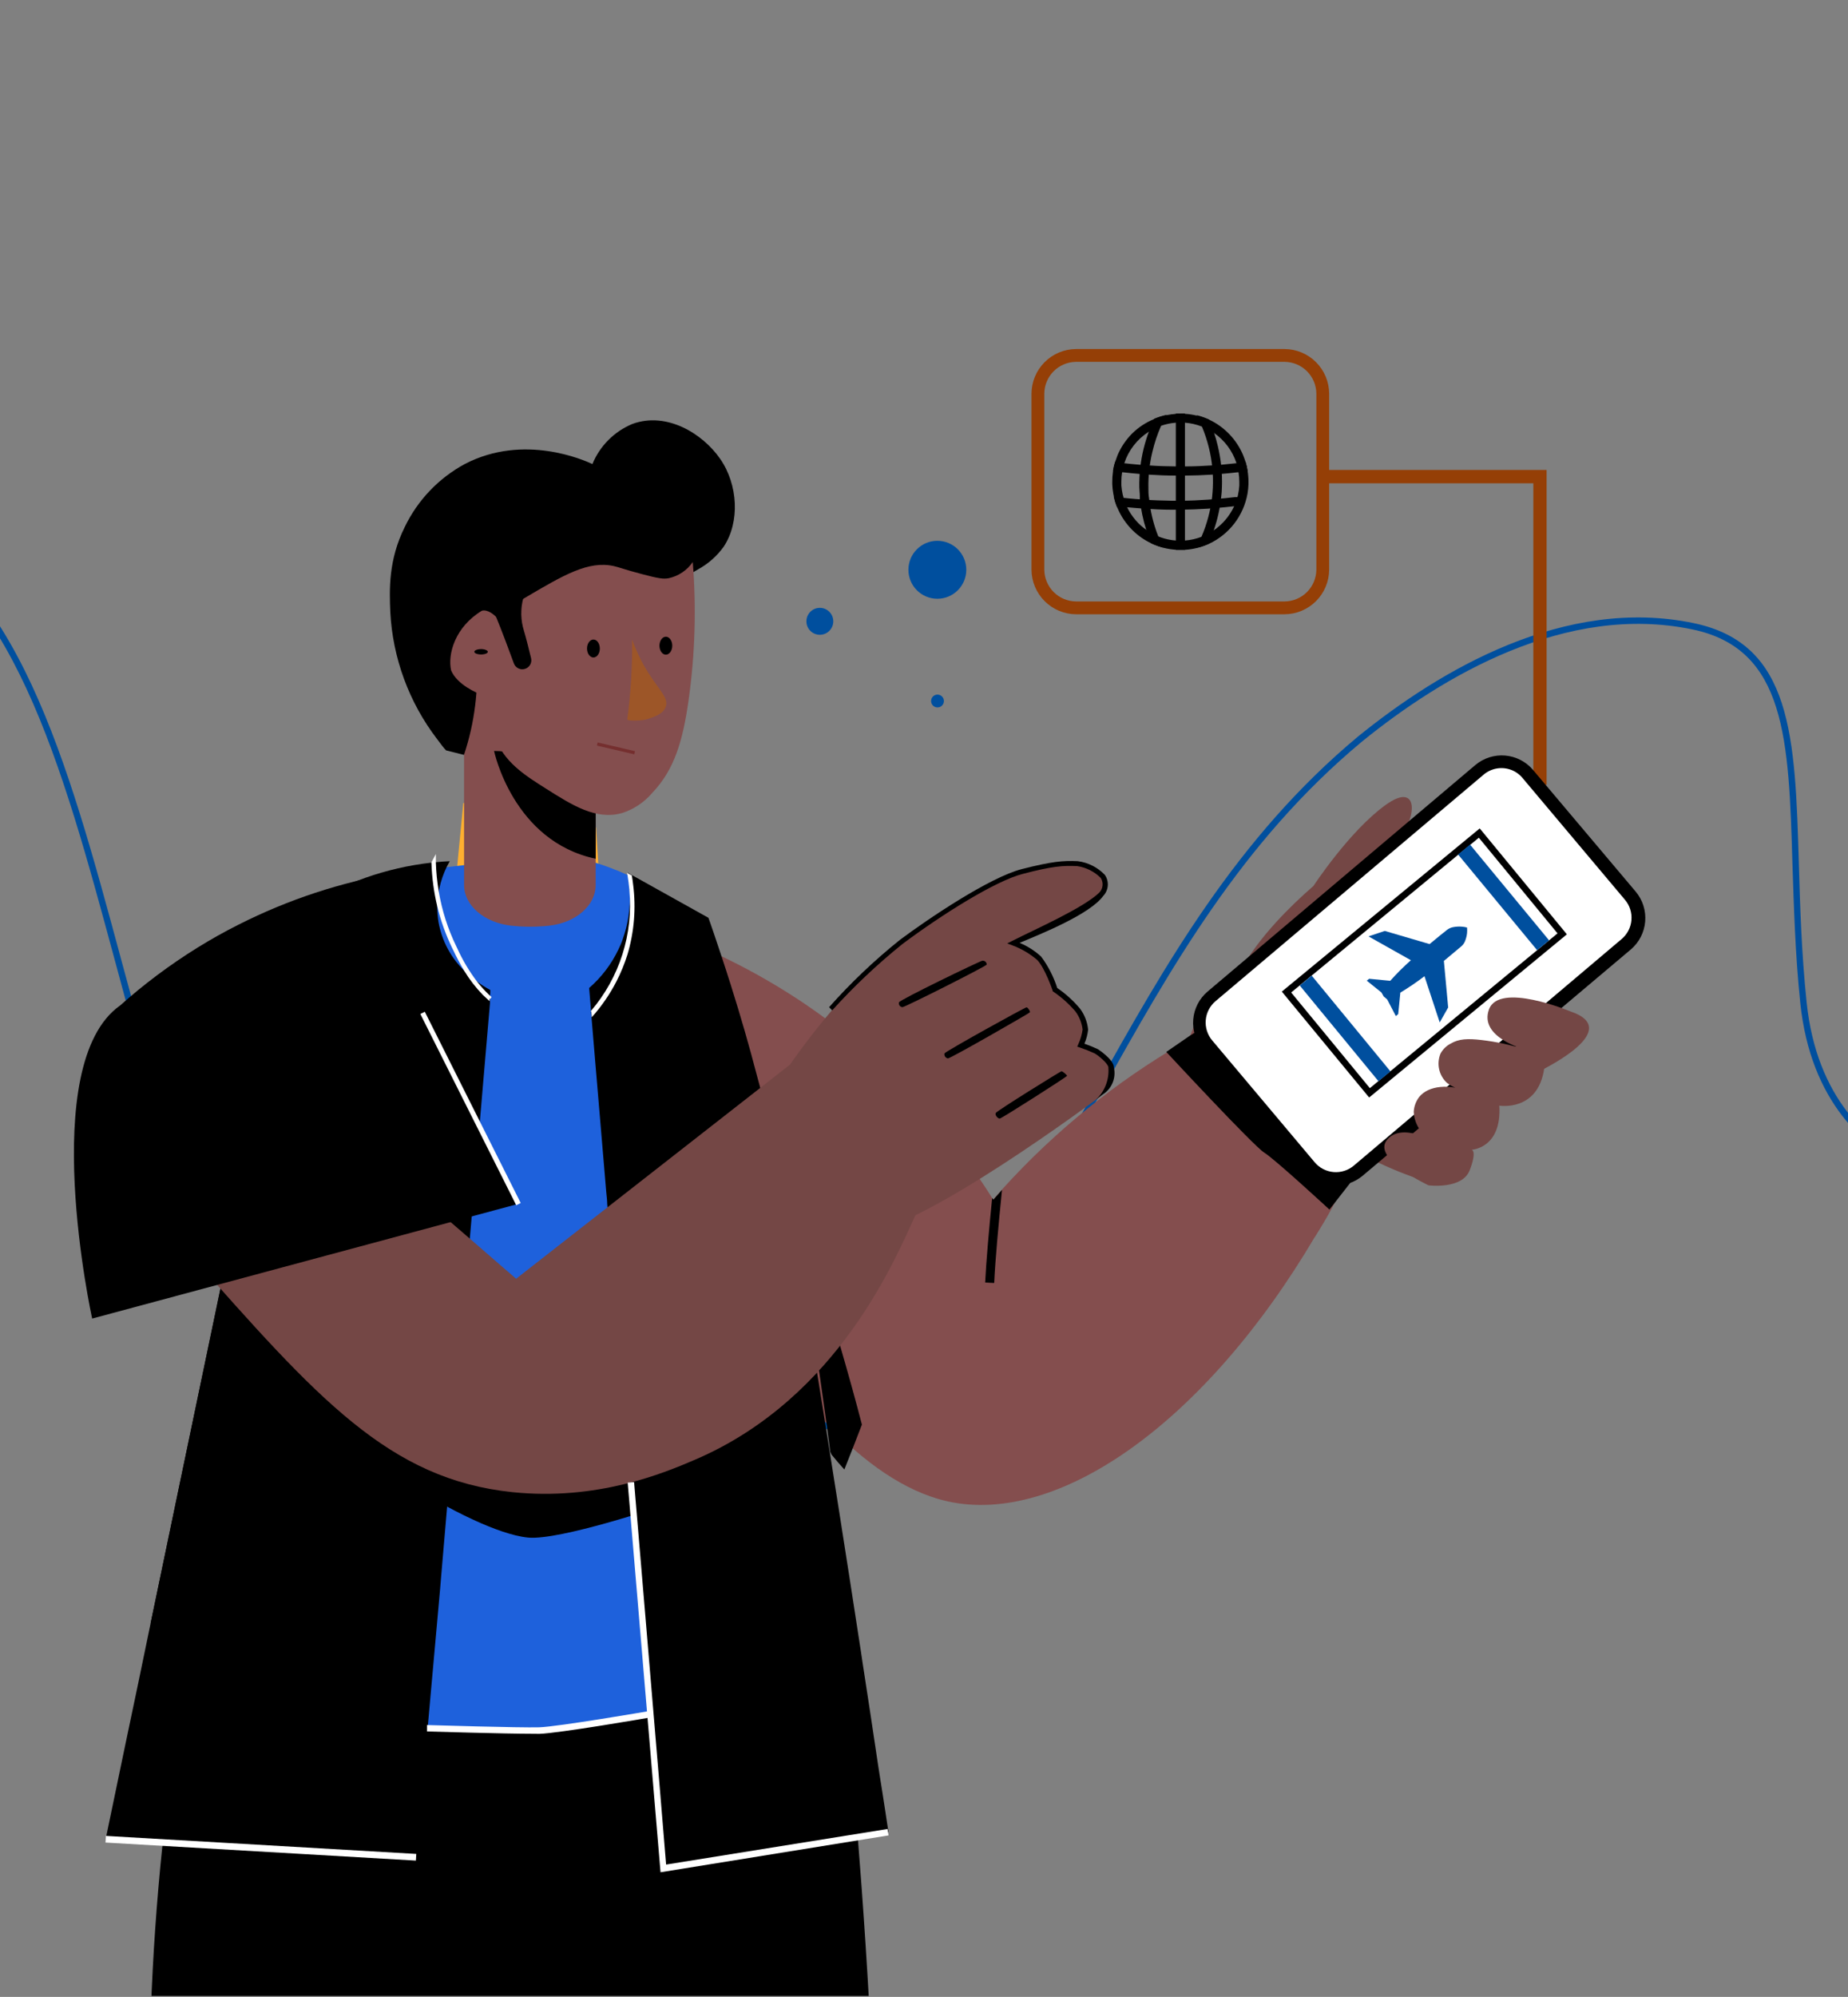
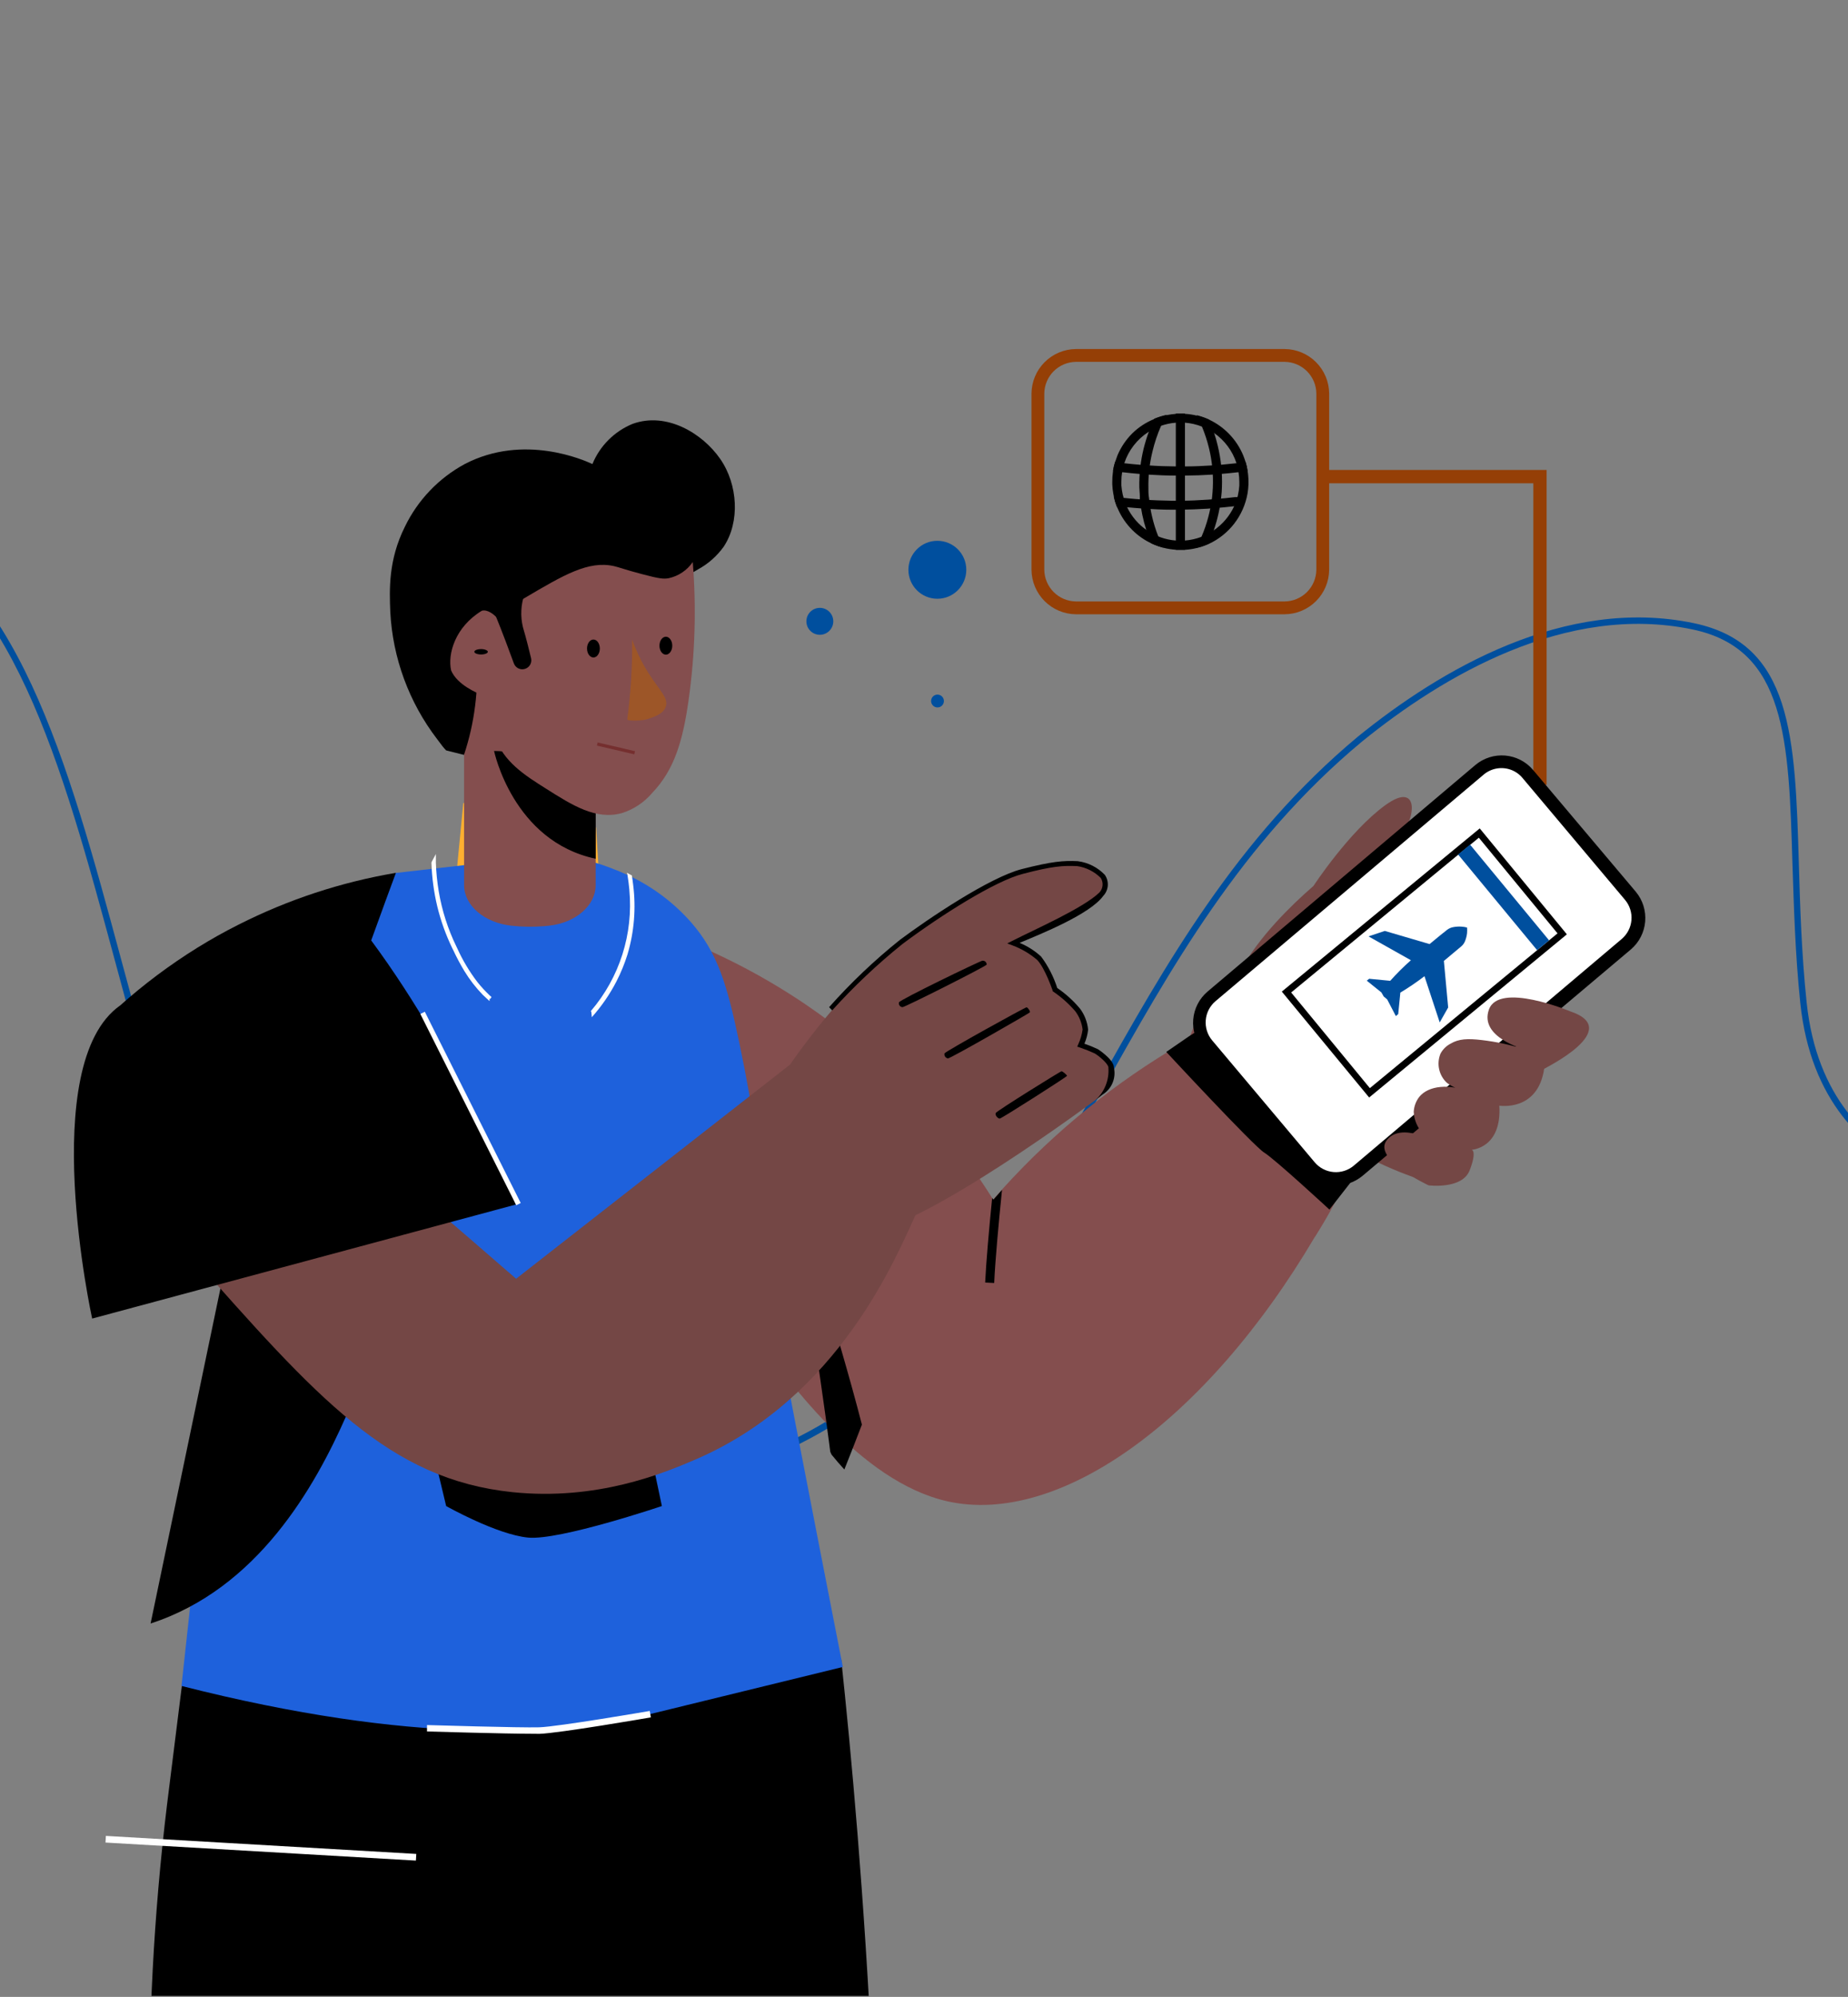
<svg xmlns="http://www.w3.org/2000/svg" width="638" height="689" viewBox="0 0 638 689" fill="none">
  <rect x="0" y="0" width="638" height="689" fill="#808080" stroke="none" />
  <g clip-path="url(#clip0_7165_7196)">
    <path d="M187.952 517.429C89.827 517.429 64.362 423.035 39.715 331.605C21.323 263.602 4.059 199.271 -42.694 180.887C-75.52 167.968 -103.063 167.813 -124.748 180.401C-160.559 201.173 -168.075 250.174 -168.141 250.682L-170.352 250.35C-170.352 249.842 -162.615 199.802 -125.898 178.498C-103.594 165.535 -75.321 165.645 -41.898 178.83C5.805 197.612 23.312 262.495 41.837 331.074C66.617 422.791 92.281 517.739 191.909 515.106C301.794 512.275 338.953 445.931 378.278 375.738C402.13 333.131 426.91 289.064 468.755 254.2C497.138 231.171 540.287 205.686 584.807 215.022C618.783 222.145 619.734 254.045 621.038 298.2C621.458 312.602 621.944 328.906 623.713 345.807C627.183 379.1 645.332 394.475 659.921 401.466C683.485 412.792 710.564 409.231 725.131 399.873L726.325 401.731C711.249 411.421 683.264 415.137 658.97 403.457C643.873 396.201 625.105 380.339 621.524 346.05C619.756 329.061 619.314 312.69 618.827 298.267C617.545 255.129 616.617 223.959 584.365 217.19C540.707 208.031 498.155 233.184 470.17 255.903C428.545 290.502 403.965 334.392 380.201 376.822C340.567 447.612 303.098 514.509 191.975 517.363L187.952 517.429Z" fill="#004F9E" />
    <path d="M533.946 270.791H529.37V166.751H455.406V162.15H533.946V270.791Z" fill="#953F06" />
    <path d="M443.513 211.946H371.472C367.411 211.918 363.523 210.291 360.649 207.419C357.775 204.547 356.144 200.659 356.109 196.594V135.803C356.138 131.734 357.766 127.84 360.641 124.963C363.516 122.086 367.407 120.457 371.472 120.428H443.513C447.579 120.457 451.47 122.086 454.345 124.963C457.22 127.84 458.848 131.734 458.877 135.803V196.594C458.842 200.659 457.211 204.547 454.337 207.419C451.463 210.291 447.575 211.918 443.513 211.946ZM371.472 124.852C368.579 124.881 365.813 126.044 363.767 128.091C361.721 130.139 360.559 132.907 360.53 135.803V196.594C360.565 199.485 361.73 202.248 363.775 204.291C365.82 206.333 368.583 207.493 371.472 207.522H443.513C446.403 207.493 449.166 206.333 451.211 204.291C453.256 202.248 454.421 199.485 454.456 196.594V135.803C454.427 132.907 453.265 130.139 451.219 128.091C449.173 126.044 446.407 124.881 443.513 124.852H371.472Z" fill="#953F06" />
    <path d="M430.686 162.305C430.533 161.324 430.312 160.356 430.023 159.407C429.773 158.61 429.485 157.814 429.161 157.017C426.891 151.63 422.71 147.273 417.423 144.784H417.202L416.76 144.585C415.607 144.098 414.417 143.706 413.201 143.412C411.889 143.083 410.55 142.875 409.2 142.793C408.67 142.793 408.139 142.793 407.586 142.793H406.039C404.941 142.874 403.848 143.021 402.767 143.235C401.316 143.55 399.895 143.994 398.523 144.563C395.678 145.702 393.086 147.393 390.897 149.54C388.748 151.686 387.03 154.225 385.835 157.017C385.525 157.814 385.238 158.61 384.973 159.407C384.32 161.611 383.992 163.899 384 166.198V167.083C384.04 168.167 384.158 169.246 384.354 170.313L384.553 171.33C384.797 172.461 385.129 173.57 385.547 174.649C385.547 174.892 385.746 175.135 385.835 175.357C387.024 178.159 388.743 180.706 390.897 182.856C392.819 184.781 395.064 186.353 397.529 187.502L398.413 187.9C399.469 188.344 400.555 188.714 401.662 189.006C403.111 189.371 404.592 189.6 406.083 189.692H406.857H407.631C408.183 189.692 408.714 189.692 409.244 189.692C410.556 189.606 411.858 189.406 413.135 189.094C414.39 188.804 415.618 188.404 416.804 187.9L417.313 187.678C420.775 186.076 423.799 183.66 426.128 180.637C428.456 177.613 430.02 174.071 430.686 170.313C430.874 169.246 430.985 168.166 431.018 167.083C431.018 166.795 431.018 166.486 431.018 166.198C431.02 164.893 430.909 163.59 430.686 162.305ZM418.993 183.011C417.68 183.903 416.271 184.645 414.793 185.223C412.962 185.92 411.042 186.352 409.09 186.506C408.559 186.506 408.029 186.506 407.476 186.506C406.923 186.506 406.437 186.506 405.928 186.506C402.37 186.228 398.946 185.022 395.999 183.007C393.051 180.993 390.682 178.241 389.129 175.025C388.617 173.955 388.196 172.846 387.869 171.706C387.869 171.397 387.692 171.065 387.625 170.733C387.385 169.662 387.222 168.575 387.139 167.481C387.139 167.061 387.139 166.618 387.139 166.176C387.138 165.072 387.226 163.969 387.404 162.88C387.563 161.834 387.815 160.805 388.156 159.805C389.625 155.349 392.584 151.536 396.534 149.009C397.861 148.15 399.286 147.452 400.778 146.93C402.448 146.345 404.187 145.98 405.951 145.846C406.459 145.846 406.99 145.846 407.498 145.846C408.006 145.846 408.581 145.846 409.112 145.846C411.097 145.999 413.049 146.446 414.903 147.173C416.39 147.747 417.807 148.489 419.125 149.385C422.764 151.909 425.48 155.552 426.862 159.761C427.188 160.802 427.432 161.867 427.592 162.946C427.77 164.036 427.858 165.138 427.857 166.242C427.857 166.685 427.857 167.127 427.857 167.547C427.792 168.642 427.637 169.73 427.393 170.799C427.393 170.999 427.282 171.198 427.238 171.419C426.933 172.556 426.534 173.666 426.044 174.737C424.481 178.08 422.045 180.939 418.993 183.011Z" fill="black" />
    <path d="M399.878 185.069C400.386 186.374 400.961 187.657 401.58 188.962C400.472 188.67 399.387 188.3 398.331 187.856L397.446 187.458C396.805 185.909 396.231 184.361 395.722 182.79C394.631 179.356 393.891 175.821 393.512 172.238V171.287C393.512 170.225 393.357 169.074 393.335 168.101C393.263 163.632 393.761 159.171 394.816 154.828C395.302 152.873 395.892 150.945 396.584 149.054C397.203 147.328 397.866 145.802 398.485 144.475C399.858 143.906 401.278 143.462 402.73 143.147C402.177 144.165 401.514 145.36 400.829 146.974C399.578 149.829 398.587 152.791 397.866 155.823C396.85 159.977 396.381 164.246 396.474 168.521C396.474 169.583 396.474 170.733 396.673 171.707C397.104 176.29 398.184 180.789 399.878 185.069ZM421.851 168.145C421.851 169.185 421.74 170.225 421.63 171.264C421.222 175.245 420.354 179.165 419.043 182.945C418.513 184.515 417.894 186.064 417.209 187.59L416.7 187.834C415.514 188.338 414.286 188.738 413.031 189.028C413.694 187.745 414.291 186.462 414.821 185.157C416.687 180.799 417.915 176.194 418.469 171.486C418.579 170.446 418.667 169.273 418.712 168.3C418.926 163.696 418.479 159.084 417.385 154.607C416.764 152.054 415.944 149.554 414.932 147.129C414.335 145.647 413.694 144.342 413.141 143.258C414.357 143.552 415.547 143.944 416.7 144.43L417.363 144.718C417.96 146.112 418.579 147.66 419.154 149.386C419.618 150.735 420.038 152.195 420.414 153.81C421.547 158.5 422.03 163.324 421.851 168.145ZM409.096 142.705V189.692C408.565 189.692 408.035 189.692 407.482 189.692C406.93 189.692 406.465 189.692 405.935 189.692V142.683H407.482C408.035 142.639 408.588 142.661 409.096 142.705Z" fill="black" />
    <path d="M429.493 171.043C429.45 172.133 429.34 173.219 429.161 174.295C428.1 174.428 427.061 174.583 426 174.694H425.846C423.922 174.915 421.999 175.114 420.076 175.269L416.915 175.512C413.798 175.711 410.703 175.822 407.587 175.866H404.426C401.309 175.866 398.214 175.711 395.097 175.512L391.914 175.269L389.129 175.025L386.122 174.694H385.504C385.085 173.615 384.753 172.506 384.509 171.375L385.636 171.53L387.847 171.773C389.151 171.928 390.433 172.039 391.737 172.149C393.041 172.26 393.837 172.326 394.876 172.393C398.059 172.614 401.242 172.725 404.403 172.769H407.565C410.748 172.769 413.953 172.614 417.136 172.393L420.297 172.149C422.287 171.973 424.298 171.773 426.288 171.53H427.172L429.493 171.043ZM430.687 162.305C430.687 162.305 430.687 162.438 430.687 162.526L427.592 162.947H427.349C425.426 163.168 423.502 163.367 421.579 163.522L418.418 163.765C415.301 163.964 412.207 164.075 409.09 164.097H405.929C402.834 164.097 399.717 163.964 396.6 163.765L393.439 163.522C391.494 163.367 389.549 163.168 387.626 162.947H387.382L384.266 162.526C384.266 162.526 384.266 162.372 384.266 162.305C384.437 161.326 384.665 160.359 384.951 159.407L387.161 159.695L388.134 159.828C389.836 160.027 391.56 160.204 393.262 160.336L396.401 160.58C399.585 160.801 402.768 160.912 405.929 160.934H409.09C412.295 160.934 415.478 160.779 418.661 160.58L421.822 160.336L426.84 159.828L427.813 159.695L430.023 159.407C430.312 160.356 430.534 161.325 430.687 162.305Z" fill="black" />
    <path d="M323.609 206.593C329.127 206.593 333.6 202.116 333.6 196.594C333.6 191.071 329.127 186.595 323.609 186.595C318.091 186.595 313.617 191.071 313.617 196.594C313.617 202.116 318.091 206.593 323.609 206.593Z" fill="#004F9E" />
    <path d="M283.041 219.025C285.604 219.025 287.683 216.945 287.683 214.38C287.683 211.814 285.604 209.734 283.041 209.734C280.477 209.734 278.398 211.814 278.398 214.38C278.398 216.945 280.477 219.025 283.041 219.025Z" fill="#004F9E" />
    <path d="M325.871 241.877C325.871 242.315 325.741 242.742 325.499 243.106C325.256 243.47 324.91 243.754 324.506 243.921C324.103 244.088 323.658 244.132 323.229 244.047C322.801 243.962 322.407 243.751 322.097 243.442C321.788 243.132 321.578 242.738 321.492 242.309C321.407 241.88 321.451 241.435 321.618 241.031C321.786 240.626 322.069 240.281 322.432 240.038C322.796 239.795 323.223 239.665 323.66 239.665C324.247 239.665 324.809 239.898 325.224 240.313C325.638 240.728 325.871 241.291 325.871 241.877ZM-89.398 287.825C-89.398 289.929 -90.022 291.986 -91.19 293.736C-92.358 295.486 -94.019 296.85 -95.962 297.655C-97.904 298.461 -100.042 298.671 -102.105 298.261C-104.167 297.85 -106.062 296.837 -107.549 295.349C-109.036 293.861 -110.049 291.965 -110.459 289.9C-110.869 287.836 -110.659 285.697 -109.854 283.753C-109.049 281.808 -107.686 280.146 -105.938 278.977C-104.189 277.808 -102.133 277.184 -100.03 277.184C-97.21 277.184 -94.506 278.305 -92.512 280.301C-90.518 282.296 -89.398 285.003 -89.398 287.825ZM-148.463 310.677C-148.463 311.957 -148.841 313.209 -149.55 314.276C-150.258 315.342 -151.265 316.176 -152.445 316.672C-153.625 317.168 -154.925 317.304 -156.182 317.064C-157.439 316.823 -158.597 316.217 -159.511 315.32C-160.425 314.424 -161.054 313.278 -161.319 312.025C-161.585 310.772 -161.475 309.469 -161.003 308.278C-160.532 307.088 -159.72 306.063 -158.668 305.333C-157.617 304.602 -156.374 304.199 -155.095 304.173C-154.23 304.155 -153.371 304.31 -152.567 304.629C-151.763 304.948 -151.031 305.424 -150.413 306.03C-149.796 306.636 -149.305 307.359 -148.97 308.157C-148.635 308.955 -148.463 309.811 -148.463 310.677Z" fill="#004F9E" />
    <mask id="mask0_7165_7196" style="mask-type:luminance" maskUnits="userSpaceOnUse" x="-78" y="88" width="763" height="601">
      <path d="M684.944 88.219H-77.664V688.986H684.944V88.219Z" fill="white" />
    </mask>
    <g mask="url(#mask0_7165_7196)">
      <path d="M471.155 390.095C469.333 396.025 467.118 401.826 464.524 407.461C461.164 414.097 457.671 420.476 454.046 426.596C416.113 490.883 365.249 526.654 326.963 517.982C296.922 511.169 271.7 476.26 256.447 455.134C241.232 434.098 229.417 410.799 221.432 386.091C219.885 363.261 218.345 340.402 216.812 317.513C237.595 323.717 257.365 332.913 275.502 344.811C302.446 362.599 325.282 385.943 342.481 413.279L342.658 413.544L342.923 413.854C343.895 412.726 344.89 411.642 345.885 410.491C346.04 410.314 346.194 410.16 346.327 409.983C364.246 390.269 385.075 373.416 408.089 360.009L410.3 358.704L410.454 358.593H411.405C420.404 357.821 429.469 358.66 438.174 361.071C446.327 363.284 453.806 367.479 459.948 373.282C460.368 373.68 460.766 374.079 461.164 374.499C461.562 374.919 462.291 375.694 462.822 376.335C466.36 380.415 469.178 385.068 471.155 390.095Z" fill="#844E4E" />
      <path d="M345.931 410.558C344.759 422.084 343.588 434.892 343.234 442.679L340.117 442.524C340.449 435.379 341.466 424.053 342.527 413.345L342.704 413.611L342.969 413.921C343.941 412.792 344.936 411.664 345.931 410.558Z" fill="black" />
      <path d="M159.954 277.074C166.545 277.224 173.118 277.823 179.628 278.866C188.529 280.271 197.283 282.492 205.778 285.502C206.286 293.798 206.817 302.094 207.325 310.367L157.633 301.054L159.954 277.074Z" fill="#FFAF30" />
      <path d="M290.385 572.203C293.811 604.324 298.431 654.054 301.283 714.868C303.737 767.54 302.808 807.36 302.543 825.102C301.548 888.769 299.537 1009.33 295.094 1258.69C260.054 1272.82 221.009 1273.37 185.584 1260.24C187.109 1188.19 188.303 1081.98 185.584 963.364C183.565 874.876 179.881 789.279 174.532 706.572C172.483 775.888 170.435 845.159 168.386 914.386C165.012 1029.15 161.652 1143.92 158.306 1258.69C120.498 1265.48 81.74 1264.95 44.133 1257.12C46.012 1178.99 46.83 1115.54 47.25 1072.93C48.333 961.13 51.538 849.347 51.671 737.543C51.043 699.106 53.052 660.67 57.683 622.508L62.834 581.295L290.385 572.203Z" fill="black" />
      <path d="M62.656 581.715C142.677 602.045 192.436 598.838 223.538 591.648L290.981 575.167C290.981 575.167 286.737 553.399 282.139 529.883C275.684 496.59 272.435 479.954 271.396 474.18C262.554 424.605 265.892 410.513 255.193 359.588C251.015 339.679 247.721 328.618 238.459 318.088C232.406 311.263 225.008 305.764 216.73 301.939C209.212 298.474 201.253 296.062 193.077 294.771L150.9 299.571L136.421 301.231L99.815 362.42L83.634 389.696C76.605 453.717 69.612 517.724 62.656 581.715Z" fill="#1E61DC" />
      <path d="M160.219 228.958V305.39C160.219 312.381 167.116 318.331 176.444 319.393C180.283 319.826 184.156 319.878 188.005 319.548L189.619 319.393C198.881 318.353 205.645 312.358 205.645 305.434V228.958H160.219Z" fill="#844E4E" />
      <path d="M170.572 259.111C170.572 259.111 177.049 290.259 205.653 296.298V272.274C194.667 265.062 180.895 259.111 170.572 259.111ZM218.651 202.611C226.541 202.711 234.297 200.571 241.021 196.439C244.519 194.527 247.541 191.85 249.863 188.608C255.5 180.069 254.793 167.216 248.648 158.345C242.502 149.474 230.101 142.019 218.408 146.245C215.291 147.521 212.459 149.405 210.076 151.786C207.693 154.167 205.806 156.998 204.526 160.115C201.785 158.832 180.895 149.452 160.448 160.115C151.458 164.975 144.227 172.545 139.779 181.75C134.01 193.276 134.452 203.629 134.739 211.084C135.563 227.048 141.214 242.385 150.943 255.063C152.18 256.722 153.153 258.049 154.015 258.912L160.183 260.46C162.026 254.947 163.314 249.263 164.029 243.493C165.532 231.724 163.741 226.769 164.78 222.455C166.46 214.978 177.469 206.483 218.651 202.611Z" fill="black" />
      <path d="M239.167 193.917C240.435 209.754 239.961 225.681 237.752 241.413C235.785 255.439 232.889 265.526 225.196 273.557C222.433 276.83 218.8 279.254 214.718 280.547C205.766 283.025 197.631 277.893 188.546 272.141C181.03 267.407 173.801 262.85 170.729 254.001C169.795 250.165 169.379 246.222 169.491 242.276C168.85 226.171 166.86 214.358 174.575 210.597C175.791 210 177.36 208.54 181.03 206.394C194.603 198.386 203.135 193.342 211.977 195.333C213.922 195.776 215.205 196.395 221.748 198.121C227.517 199.647 229.065 199.824 230.833 199.514C234.224 198.785 237.207 196.782 239.167 193.917Z" fill="#844E4E" />
      <path d="M177.226 226.392C176.187 216.681 169.975 209.712 166.35 210.73C157.132 216.305 154.479 225.662 155.739 231.303C157.795 236.259 164.736 239.179 166.217 239.666C166.983 240.105 167.837 240.366 168.717 240.431C169.597 240.496 170.48 240.363 171.301 240.042C173.357 239.024 175.236 230.95 177.226 226.392Z" fill="#844E4E" />
      <path d="M227.672 222.787C227.672 224.49 228.667 225.884 229.882 225.884C231.098 225.884 232.093 224.49 232.093 222.787C232.093 221.083 231.098 219.689 229.882 219.689C228.667 219.689 227.672 221.083 227.672 222.787Z" fill="black" />
      <path d="M204.875 226.857C206.095 226.857 207.085 225.47 207.085 223.76C207.085 222.049 206.095 220.663 204.875 220.663C203.654 220.663 202.664 222.049 202.664 223.76C202.664 225.47 203.654 226.857 204.875 226.857Z" fill="black" />
      <path d="M177.979 201.129C178.469 201.119 178.955 201.225 179.396 201.438C179.838 201.652 180.223 201.966 180.52 202.356C180.817 202.746 181.018 203.201 181.107 203.684C181.195 204.166 181.169 204.663 181.03 205.133C179.807 208.749 179.631 212.637 180.521 216.349C181.759 220.552 182.732 224.578 183.351 227.122C183.527 227.878 183.414 228.672 183.033 229.348C182.653 230.024 182.032 230.532 181.295 230.772C180.53 231.028 179.695 230.975 178.968 230.624C178.241 230.273 177.68 229.651 177.405 228.892C174.597 221.171 166.86 200.421 165.158 200.996C163.456 201.571 172.343 201.284 177.979 201.129Z" fill="black" />
      <path d="M477.596 348.572C477.077 357.943 476.036 367.279 474.479 376.534C473.637 381.115 472.53 385.643 471.163 390.095C469.341 396.025 467.126 401.826 464.531 407.461C461.494 414.078 457.993 420.473 454.053 426.596L382.609 429.251L410.351 358.77L410.506 358.35L413.07 351.846L478.325 315.92C478.546 324.039 478.502 335.255 477.596 348.572Z" fill="#844E4E" />
-       <path d="M169.263 341.582C169.263 341.803 169.263 342.046 169.263 342.268C169.263 342.489 169.263 343.064 169.152 343.462C169.042 343.86 169.152 344.192 169.152 344.546V345.409V346.205L162.786 420.513C162.675 421.885 162.543 423.256 162.432 424.628L158.011 477.322C157.878 478.782 157.746 480.22 157.635 481.747C155.837 502.512 154.054 523.299 152.286 544.109C152.175 545.458 152.043 546.807 151.954 548.135L143.643 640.782L36.477 634.565L42.467 605.807C42.755 604.502 43.02 603.174 43.285 601.869C46.232 587.947 49.136 574.032 51.994 560.125C54.279 549.182 56.563 538.231 58.847 527.274C59.805 522.731 60.748 518.204 61.676 513.691L72.729 460.886L73.525 457.081L81.019 421.199C81.306 419.849 81.571 418.522 81.859 417.195C82.875 412.328 83.87 407.461 84.887 402.616C90.782 374.595 96.625 346.574 102.416 318.553C102.704 317.137 103.013 315.699 103.301 314.261L105.047 313.133C118.312 304.694 133.327 299.398 148.948 297.647L150.495 297.493C152.175 297.316 153.789 297.227 155.27 297.139C152.562 301.859 151.08 307.183 150.96 312.624C150.941 314.469 151.082 316.312 151.38 318.132C152.507 324.502 155.599 330.358 160.222 334.879C161.638 336.293 163.169 337.588 164.797 338.75C166.213 339.804 167.706 340.751 169.263 341.582ZM306.735 632.198L229.079 644.675C229.079 644.675 227.554 626.646 226.869 617.642L226.537 613.66C225.624 602.997 224.725 592.327 223.841 581.65L223.509 577.756C222.035 560.766 220.606 543.806 219.221 526.876C219.088 525.46 218.977 524.066 218.867 522.672L214.954 476.216C214.822 474.867 214.733 473.539 214.601 472.212C212.95 453.335 211.292 434.383 209.627 415.359C209.627 414.076 209.428 412.77 209.317 411.487C208.168 397.993 207.026 384.491 205.891 370.982L205.56 367.111C205.117 361.757 204.653 356.381 204.211 351.006C204.211 350.408 204.101 349.811 204.056 349.214C204.066 349.089 204.066 348.963 204.056 348.838C203.857 346.205 203.614 343.528 203.393 340.896C207.634 337.211 211.072 332.693 213.495 327.623C214.048 326.45 214.534 325.411 214.954 324.15C215.374 322.889 215.816 321.583 216.126 320.367C217.231 316.035 217.656 311.557 217.386 307.094C217.377 307.042 217.377 306.99 217.386 306.939C217.289 305.389 217.111 303.846 216.855 302.315C216.855 301.851 216.701 301.452 216.612 301.098L218.314 302.028L244.575 316.672C244.774 317.225 244.995 317.823 245.194 318.42L246.476 322.137C248.134 327.025 250.168 333.087 252.356 340.033C255.716 350.696 258.656 360.872 261.198 370.65C261.906 373.216 262.569 375.738 263.21 378.238C263.984 381.224 264.713 384.167 265.42 387.087C266.128 390.007 266.924 393.303 267.631 396.356C273.997 423.898 277.976 448.298 281.778 471.703C287.305 506.037 292.433 538.6 297.252 570.058C297.473 571.473 297.672 572.911 297.893 574.349C299.691 585.941 301.43 597.408 303.11 608.749C303.331 610.098 303.53 611.426 303.729 612.775C304.812 619.301 306.735 632.198 306.735 632.198Z" fill="black" />
      <path d="M169.688 344.015C169.555 344.236 169.423 344.458 169.268 344.679L169.025 344.546V345.409L168.826 345.254C168.074 344.59 167.367 343.882 166.615 343.197C164.212 340.711 162.091 337.966 160.293 335.011C158.893 332.684 157.617 330.284 156.469 327.822L156.137 327.158C153.909 322.554 152.175 317.727 150.965 312.757C149.791 307.845 149.117 302.827 148.953 297.78C148.953 297.78 148.953 297.78 148.953 297.625L149.086 297.271L150.478 294.683C150.478 295.634 150.478 296.608 150.478 297.625C150.582 300.963 150.914 304.289 151.473 307.58C152.576 314.133 154.608 320.495 157.508 326.472L157.839 327.158C159.715 331.324 162.066 335.259 164.847 338.883C166.145 340.507 167.556 342.037 169.069 343.462L169.688 344.015ZM216.617 329.37C215.621 332.547 214.357 335.633 212.837 338.595C210.532 343.072 207.665 347.235 204.305 350.984C204.305 350.386 204.194 349.789 204.15 349.192L204.017 348.948C204.017 348.948 204.017 348.948 204.017 348.816C208.902 343.11 212.593 336.481 214.871 329.322C217.149 322.163 217.969 314.619 217.28 307.138C217.271 307.087 217.271 307.034 217.28 306.983C217.126 305.302 216.905 303.709 216.684 302.249V302.359C216.684 301.895 216.529 301.497 216.44 301.143L218.143 302.072C218.319 303.089 218.452 304.151 218.585 305.257C219.62 313.344 218.95 321.559 216.617 329.37Z" fill="white" />
      <path d="M147.398 372.929C147.398 372.929 131.217 462.036 119.568 488.45C108.648 513.204 88.908 548.179 51.992 560.169C62.927 507.681 73.876 455.178 84.841 402.661L147.398 372.929ZM297.559 491.547C295.555 496.797 293.536 501.959 291.502 507.032C290.021 505.395 288.518 503.692 287.081 501.9L286.639 500.927C286.639 500.927 277.09 425.269 267.165 390.317C273.73 410.713 289.557 460.333 297.559 491.547ZM425.725 347.82L410.495 357.554L402.648 362.952C402.648 362.952 432.821 395.471 436.446 397.683C440.072 399.895 458.972 417.35 458.972 417.35L477.098 394.122L433.772 348.484L425.725 347.82ZM154.03 519.642C154.03 519.642 171.449 529.486 182.325 530.526C193.2 531.566 228.502 519.642 228.502 519.642L224.347 499.909L148.084 494.777L154.03 519.642Z" fill="black" />
      <path d="M316.051 419.296C309.685 432.835 290.011 482.278 239.855 503.692C228.802 508.448 206.012 517.828 177.009 514.863C134.28 510.439 109.611 482.587 65.267 432.393C37.349 400.802 33.834 387.662 37.327 377.884C41.129 367.243 53.309 360.408 63.853 359.014C79.702 356.934 92.59 367.619 117.613 389.078C142.636 410.536 161.823 426.995 173.76 437.392L177.452 440.578L178.181 441.219C209.688 416.62 241.181 392.013 272.659 367.398C285.064 376.342 295.889 387.295 304.689 399.807C311.144 409.032 312.89 411.775 316.051 419.296Z" fill="#744745" />
      <path d="M379.708 378.437C379.708 378.437 316.951 425.402 297.454 425.402C277.958 425.402 261.18 385.162 261.18 385.162C276.079 360.274 299.687 328.662 332.182 310.434C340.339 305.854 364.743 292.161 377.895 300.081C378.776 300.48 379.559 301.067 380.189 301.8C380.819 302.534 381.281 303.397 381.543 304.328C382.338 309.593 372.192 315.61 361.648 320.411C357.536 322.291 353.358 323.994 349.777 325.388C350.19 325.505 350.596 325.646 350.993 325.808C353.177 326.763 355.24 327.974 357.139 329.414C358.877 330.518 360.366 331.974 361.508 333.689C362.65 335.403 363.421 337.338 363.77 339.369C363.804 339.811 363.804 340.255 363.77 340.697C363.77 340.873 363.77 341.05 363.77 341.25H363.903L364.057 341.36C366.091 342.555 377.586 349.943 373.872 359.832C373.872 360.031 373.717 360.23 373.629 360.429L373.519 360.651C374.272 360.85 375.01 361.102 375.729 361.403C380.415 363.305 389.103 368.349 379.708 378.437Z" fill="#744745" />
      <path d="M339.122 331.494C339.312 331.465 339.506 331.478 339.691 331.532C339.875 331.585 340.046 331.678 340.191 331.805C340.336 331.931 340.452 332.087 340.531 332.263C340.61 332.438 340.649 332.629 340.647 332.821C340.647 333.308 312.374 347.532 311.579 347.51C311.382 347.5 311.19 347.447 311.017 347.353C310.844 347.259 310.693 347.129 310.577 346.97C310.461 346.811 310.381 346.628 310.344 346.435C310.307 346.241 310.313 346.042 310.363 345.851C310.584 344.988 338.083 331.693 339.122 331.494ZM355.524 349.324C355.303 349.634 328.091 365.252 327.273 365.186C327.078 365.16 326.889 365.094 326.721 364.991C326.552 364.888 326.407 364.75 326.294 364.588C326.182 364.425 326.105 364.241 326.068 364.047C326.031 363.853 326.035 363.653 326.08 363.46C326.389 362.775 353.977 347.488 354.419 347.555C354.861 347.621 355.833 349.037 355.524 349.324ZM368.389 371.203C368.389 371.491 345.753 385.958 345.134 385.958C344.515 385.958 343.41 384.786 343.764 384.034C344.118 383.282 366.046 369.699 366.444 369.632C366.842 369.566 368.323 370.893 368.389 371.203Z" fill="black" />
      <path d="M380.631 377.685L378.244 379.521C379.77 378.132 380.961 376.415 381.726 374.499C382.492 372.583 382.813 370.518 382.665 368.46V368.239C382.422 366.867 379.438 364.367 377.957 363.482C376.271 362.704 374.544 362.017 372.784 361.425L371.9 361.137L372.276 360.275C373.018 358.677 373.517 356.977 373.757 355.231C373.483 352.945 372.614 350.77 371.237 348.926C369.002 346.339 366.438 344.055 363.611 342.135L363.389 341.98V341.714C363.389 341.714 360.803 334.104 358.106 331.251C355.582 329.079 352.693 327.371 349.574 326.207L347.739 325.521L349.485 324.636C357.134 320.721 374.022 313.354 379.593 307.912C380.2 307.24 380.571 306.386 380.646 305.483C380.722 304.58 380.5 303.677 380.013 302.912C377.815 300.719 374.971 299.292 371.9 298.842C367.015 298.621 363.345 298.842 353.133 301.519C343.561 303.952 324.904 315.743 311.619 325.676C302.916 332.663 294.785 340.334 287.303 348.616L286.242 347.51C293.716 339.099 301.887 331.336 310.668 324.304C320.306 317.093 341.616 302.713 352.801 299.86C363.146 297.227 367.103 296.895 372.077 297.139C375.64 297.594 378.94 299.257 381.427 301.85C382.184 302.937 382.544 304.252 382.448 305.573C382.351 306.894 381.804 308.141 380.897 309.107C376.343 315.411 359.565 322.181 352.005 325.322C354.751 326.451 357.274 328.062 359.455 330.078C361.882 333.357 363.756 337.011 365.003 340.896C367.952 342.908 370.608 345.32 372.895 348.063C374.454 350.171 375.409 352.664 375.658 355.275C375.476 356.945 375.044 358.579 374.376 360.12C375.958 360.657 377.508 361.285 379.018 362C379.018 362 384.08 365.252 384.522 367.951V368.172C384.965 369.966 384.826 371.854 384.127 373.563C383.428 375.273 382.204 376.716 380.631 377.685Z" fill="black" />
      <path d="M218.235 220.663C219.728 224.858 221.701 228.867 224.115 232.608C227.784 238.294 230.746 240.838 229.906 243.669C229.066 246.501 225.353 247.474 223.584 248.094C221.816 248.713 216.953 248.868 216.555 248.249C217.772 239.105 218.333 229.886 218.235 220.663Z" fill="#9D5628" />
      <path d="M136.683 301.165C134.937 305.899 131.864 314.151 128.151 324.482C159.584 366.934 178.13 415.602 178.13 415.602L31.816 454.957C31.816 454.957 12.496 367.199 41.52 346.891C42.493 346.006 43.487 345.144 44.504 344.281C52.992 337.019 62.097 330.513 71.716 324.836L75.142 322.867C77.463 321.562 79.851 320.301 82.304 319.062C99.428 310.394 117.761 304.36 136.683 301.165Z" fill="black" />
-       <path d="M453.492 305.633C453.492 305.633 465.805 286.83 478.272 277.804C490.739 268.778 488.794 284.042 482.295 289.551C475.796 295.059 472.613 309.261 469.717 311.85C466.822 314.438 453.492 305.633 453.492 305.633Z" fill="#744745" />
+       <path d="M453.492 305.633C453.492 305.633 465.805 286.83 478.272 277.804C490.739 268.778 488.794 284.042 482.295 289.551C475.796 295.059 472.613 309.261 469.717 311.85C466.822 314.438 453.492 305.633 453.492 305.633" fill="#744745" />
      <path d="M546.65 354.014C546.65 354.014 516.012 333.153 490.37 318.862C464.728 304.571 458.759 301.319 458.759 301.319C458.759 301.319 421.269 329.901 424.054 352.333C426.839 374.764 464.595 397.926 487.54 406.001C510.486 414.075 509.137 359.832 546.65 354.014Z" fill="#744745" />
      <path d="M510.68 265.484L418.193 343.673C413.185 347.907 412.555 355.402 416.785 360.414L452.263 402.442C456.493 407.454 463.983 408.085 468.991 403.851L561.478 325.662C566.486 321.428 567.116 313.933 562.885 308.921L527.408 266.893C523.177 261.881 515.688 261.25 510.68 265.484Z" fill="white" />
      <path d="M456.766 408.236C454.366 407.432 452.228 405.995 450.576 404.077L415.208 362.045C412.806 359.176 411.634 355.473 411.949 351.744C412.263 348.014 414.039 344.56 416.888 342.135L509.354 263.956C512.221 261.552 515.921 260.379 519.648 260.694C523.374 261.009 526.826 262.786 529.249 265.637L564.728 307.669C567.124 310.54 568.292 314.242 567.978 317.97C567.663 321.697 565.892 325.151 563.048 327.579L470.471 405.647C467.602 408.071 463.889 409.257 460.148 408.943C458.996 408.843 457.861 408.605 456.766 408.236ZM521.468 265.549C519.902 265.007 518.222 264.883 516.594 265.19C514.966 265.496 513.446 266.222 512.184 267.296L419.629 345.453C417.689 347.102 416.482 349.452 416.27 351.99C416.059 354.527 416.861 357.045 418.502 358.992L453.87 401.024C454.682 401.989 455.677 402.785 456.796 403.365C457.916 403.945 459.139 404.299 460.396 404.406C461.652 404.513 462.917 404.37 464.119 403.988C465.321 403.605 466.435 402.988 467.398 402.174L559.865 323.995C561.806 322.354 563.017 320.009 563.233 317.475C563.448 314.941 562.65 312.424 561.014 310.479L525.646 268.447C524.546 267.115 523.1 266.112 521.468 265.549Z" fill="black" />
      <path d="M542.031 348.926C542.031 348.926 517.538 338.661 514.046 348.306C510.553 357.951 526.314 362.044 526.314 362.044C521.506 360.508 516.561 359.441 511.548 358.858C506.663 358.283 503.612 358.416 500.761 360.119C499.292 360.888 498.09 362.084 497.312 363.548C496.613 365.252 496.451 367.128 496.846 368.927C497.241 370.725 498.175 372.36 499.523 373.614C500.833 374.641 502.337 375.393 503.944 375.826C505.226 376.268 509.161 377.264 507.856 376.91C500.385 373.791 493.156 374.521 489.951 378.503C488.828 379.979 488.173 381.76 488.072 383.613C488.172 385.892 488.939 388.091 490.28 389.936C491.62 391.782 493.474 393.191 495.61 393.988C495.61 393.988 483.541 386.998 478.7 393.501C473.859 400.005 493.201 408.987 493.201 408.987C493.201 408.987 504.806 410.491 507.392 403.788C509.979 397.085 508.1 396.709 508.1 396.709C508.1 396.709 518.511 396.222 517.627 381.489C517.627 381.489 530.89 383.701 533.101 368.791C533.012 368.681 560.931 355.208 542.031 348.926Z" fill="#744745" />
      <path d="M442.531 342.135L510.859 285.834L540.944 322.38L472.683 378.68L442.531 342.135ZM510.549 289.042L445.759 342.445L472.926 375.451L537.716 322.048L510.549 289.042Z" fill="black" />
      <path d="M491.784 336.825L497.045 352.775L499.963 347.621L498.482 331.56C501.157 329.348 503.345 327.512 504.45 326.561C505.067 326.05 505.539 325.386 505.821 324.636C506.158 323.777 506.381 322.877 506.484 321.959C506.536 321.319 506.536 320.675 506.484 320.035C505.856 319.864 505.211 319.76 504.561 319.725C503.637 319.659 502.708 319.711 501.798 319.88C500.994 320.009 500.234 320.336 499.587 320.831C498.438 321.738 496.183 323.53 493.552 325.742L478.079 321.207L472.464 323.088L487.098 331.317C484.577 333.538 482.193 335.909 479.958 338.418L472.685 337.71L471.867 338.374L476.907 342.422L477.703 343.816L478.919 344.856L481.903 350.585L482.721 349.899L483.45 342.489C486.332 340.758 489.114 338.868 491.784 336.825Z" fill="#004F9E" />
      <path d="M534.802 324.459L530.668 327.843L503.391 294.837L507.524 291.431L534.802 324.459Z" fill="#004F9E" />
-       <path d="M452.856 336.639L448.727 340.042L475.903 373.07L480.032 369.667L452.856 336.639Z" fill="#004F9E" />
      <path d="M146.658 349.089L145.117 349.863L178.225 415.855L179.766 415.081L146.658 349.089Z" fill="white" />
      <path d="M183.873 598.219C174.191 598.219 148.616 597.444 147.422 597.422V595.21C147.753 595.21 179.696 596.183 186.172 595.984C192.649 595.785 223.994 590.41 224.326 590.343L224.702 592.555C223.42 592.799 192.848 598.042 186.239 598.241L183.873 598.219Z" fill="white" />
-       <path d="M228.043 646.002L227.933 644.763C227.933 644.763 216.88 513.867 216.703 511.567L218.914 511.39C219.09 513.602 228.927 630.052 229.966 643.347L306.406 631.07L306.76 633.282L228.043 646.002Z" fill="white" />
      <path d="M36.555 633.455L36.422 635.752L143.585 641.973L143.718 639.676L36.555 633.455Z" fill="white" />
      <path d="M168.422 224.889C168.422 225.397 167.383 225.818 166.101 225.818C164.819 225.818 163.758 225.397 163.758 224.889C163.758 224.38 164.819 223.959 166.101 223.959C167.383 223.959 168.422 224.424 168.422 224.889Z" fill="black" />
      <path d="M206.337 256.182L206.086 257.259L218.981 260.267L219.232 259.189L206.337 256.182Z" fill="#752F2F" />
    </g>
  </g>
  <defs>
    <clipPath id="clip0_7165_7196">
      <rect width="638" height="688" fill="white" transform="translate(0 0.732)" />
    </clipPath>
  </defs>
</svg>